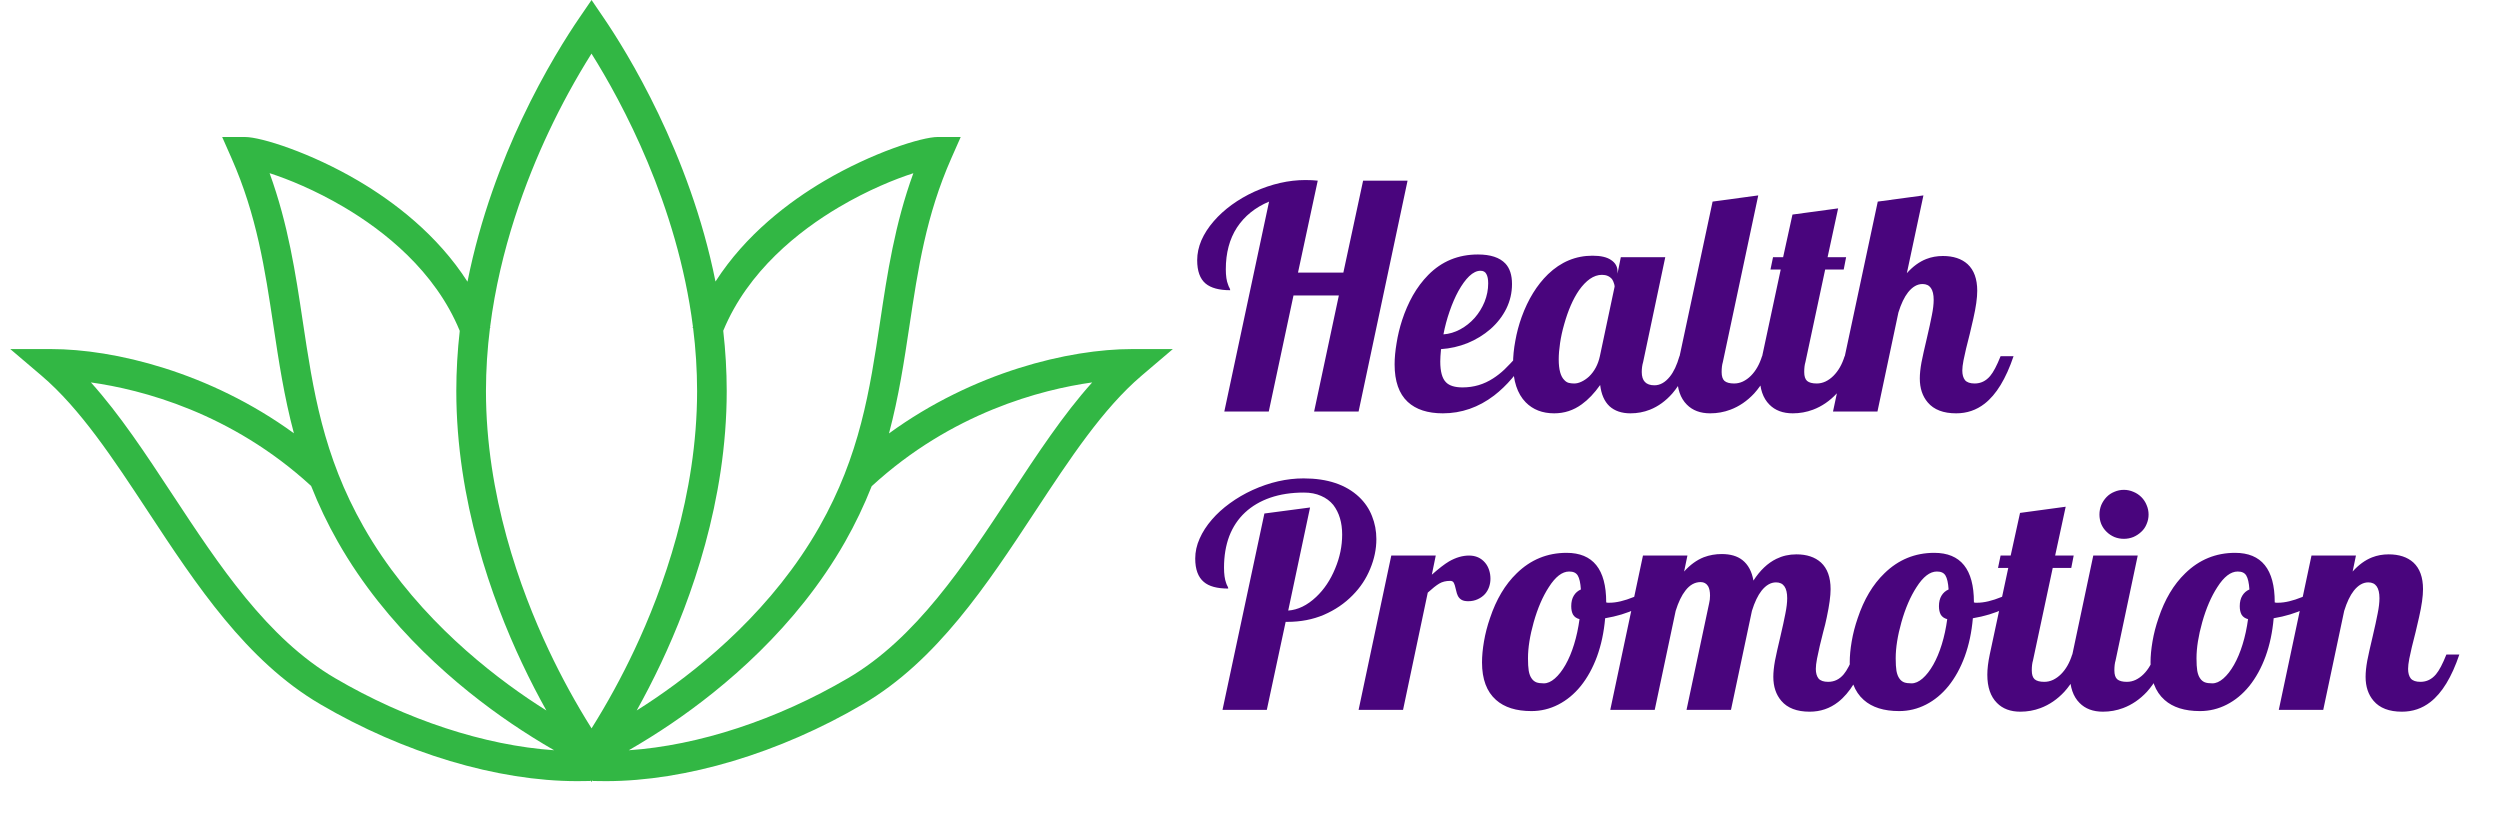
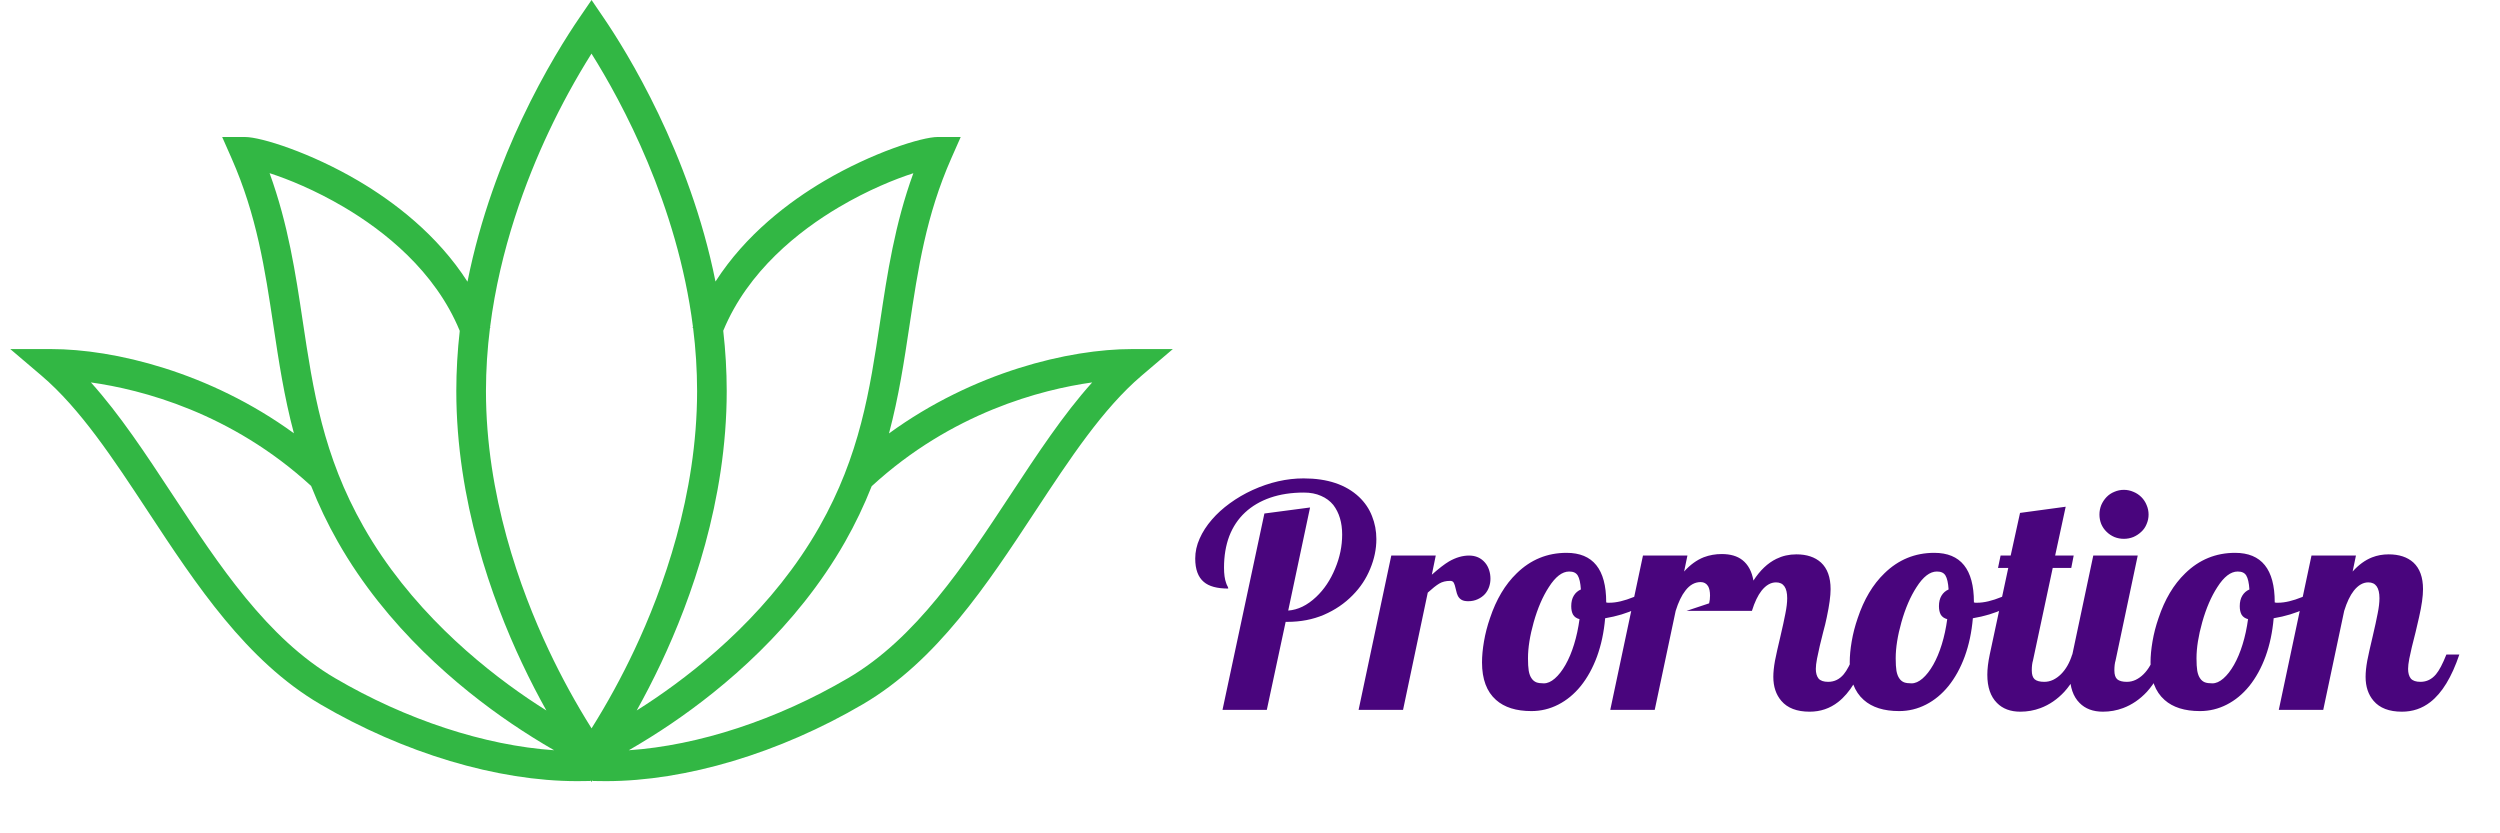
<svg xmlns="http://www.w3.org/2000/svg" width="243" height="81" viewBox="0 0 243 81" fill="none">
  <path d="M110.04 33.93H110.024C103.927 33.93 94.624 36.15 86.41 42.129C87.362 38.557 87.885 35.085 88.398 31.673C89.228 26.155 90.011 20.942 92.471 15.377L93.382 13.315H91.153C89.606 13.315 84.787 14.836 80.12 17.588C76.714 19.596 72.486 22.781 69.546 27.365C67.035 14.828 60.886 4.972 58.675 1.729L57.499 0L56.315 1.731C55.176 3.394 52.937 6.883 50.729 11.57C48.831 15.598 46.693 21.086 45.44 27.38C42.5 22.791 38.267 19.601 34.858 17.59C30.191 14.837 25.372 13.317 23.825 13.317H21.596L22.507 15.38C24.966 20.947 25.75 26.157 26.58 31.675C27.093 35.083 27.615 38.549 28.568 42.115C20.358 36.145 11.066 33.93 4.975 33.93H4.958H1L4.034 36.512C7.804 39.723 10.994 44.568 14.371 49.697C19.075 56.844 23.94 64.233 31.118 68.444C39.228 73.2 48.333 75.927 56.096 75.927C56.508 75.927 56.93 75.922 57.384 75.912V75.838L57.495 76L57.616 75.827V75.912C58.07 75.922 58.492 75.927 58.904 75.927C66.668 75.927 75.772 73.2 83.882 68.444C91.062 64.233 95.927 56.844 100.629 49.697C104.006 44.568 107.195 39.724 110.966 36.512L114 33.93H110.04ZM81.54 20.141C84.377 18.465 86.983 17.416 88.777 16.837C86.97 21.807 86.247 26.588 85.551 31.236C84.543 37.935 83.592 44.262 79.639 51.214C75.181 59.06 68.495 64.613 63.675 67.887C63.087 68.287 62.492 68.677 61.888 69.056C62.647 67.696 63.454 66.146 64.262 64.436C67.171 58.268 70.637 48.674 70.637 38.005C70.635 36.048 70.522 34.093 70.299 32.149C72.702 26.316 77.695 22.413 81.54 20.141ZM26.204 16.832C27.999 17.413 30.602 18.462 33.442 20.136C37.292 22.411 42.292 26.316 44.688 32.162C44.467 34.099 44.355 36.047 44.353 37.997C44.353 48.664 47.819 58.259 50.727 64.428C51.534 66.141 52.346 67.695 53.108 69.059C52.499 68.675 51.897 68.282 51.301 67.879C46.481 64.603 39.799 59.051 35.34 51.206C31.387 44.253 30.436 37.929 29.428 31.227C28.732 26.586 28.013 21.805 26.204 16.832ZM16.766 48.074C14.151 44.101 11.646 40.294 8.836 37.171C13.776 37.867 22.469 40.104 30.241 47.233C30.98 49.108 31.851 50.926 32.846 52.675C37.583 61.008 44.627 66.87 49.701 70.317C51.052 71.234 52.446 72.108 53.862 72.924C47.105 72.461 39.473 69.964 32.561 65.912C25.963 62.043 21.287 54.941 16.766 48.074ZM53.327 63.17C50.548 57.274 47.235 48.12 47.235 38.002C47.238 35.952 47.369 33.905 47.627 31.873L47.666 31.858C47.657 31.833 47.648 31.809 47.638 31.784C48.602 24.188 51.132 17.493 53.327 12.833C54.562 10.209 55.954 7.663 57.493 5.21C60.442 9.908 65.841 19.867 67.354 31.757C67.341 31.791 67.328 31.824 67.315 31.858L67.369 31.878C67.626 33.909 67.755 35.954 67.758 38.002C67.758 48.123 64.445 57.274 61.666 63.17C60.43 65.795 59.039 68.342 57.499 70.796C55.958 68.342 54.564 65.796 53.327 63.17ZM98.233 48.074C93.711 54.941 89.036 62.043 82.437 65.912C75.519 69.969 67.878 72.467 61.117 72.925C62.533 72.109 63.928 71.237 65.281 70.317C70.355 66.868 77.398 61.008 82.135 52.675C83.125 50.934 83.991 49.124 84.728 47.259C92.508 40.109 101.215 37.867 106.161 37.171C103.354 40.294 100.848 44.101 98.233 48.074Z" fill="#32B744" />
-   <path d="M122.899 49.913L127.338 49.327L125.214 59.347C126.161 59.278 127.064 58.839 127.924 58.028C128.705 57.296 129.325 56.368 129.784 55.245C130.233 54.171 130.458 53.077 130.458 51.964C130.458 50.792 130.17 49.83 129.594 49.078C129.281 48.697 128.886 48.404 128.407 48.199C127.929 47.984 127.372 47.877 126.737 47.877C125.526 47.877 124.438 48.043 123.471 48.375C122.514 48.707 121.698 49.185 121.024 49.81C120.351 50.435 119.838 51.202 119.486 52.11C119.145 53.019 118.974 54.039 118.974 55.172C118.974 55.797 119.042 56.295 119.179 56.666C119.218 56.793 119.267 56.905 119.325 57.003C119.364 57.071 119.384 57.14 119.384 57.208C118.3 57.208 117.509 56.993 117.011 56.563C116.454 56.095 116.176 55.338 116.176 54.293C116.176 53.639 116.317 52.994 116.601 52.359C116.884 51.715 117.284 51.095 117.802 50.499C118.29 49.933 118.871 49.405 119.545 48.917C120.229 48.419 120.966 47.989 121.757 47.628C123.417 46.876 125.067 46.5 126.708 46.5C129.022 46.5 130.819 47.101 132.099 48.302C132.665 48.839 133.085 49.459 133.358 50.162C133.642 50.865 133.783 51.612 133.783 52.403C133.783 53.37 133.583 54.332 133.183 55.289C132.792 56.246 132.226 57.101 131.483 57.852C130.702 58.653 129.77 59.288 128.686 59.757C127.611 60.216 126.425 60.445 125.126 60.445H124.965L123.134 69H118.827L122.899 49.913ZM135.233 54H139.555L139.174 55.86C139.857 55.255 140.414 54.825 140.844 54.571C141.508 54.19 142.157 54 142.792 54C143.437 54 143.954 54.23 144.345 54.688C144.521 54.894 144.652 55.133 144.74 55.406C144.828 55.67 144.872 55.953 144.872 56.256C144.872 56.529 144.828 56.793 144.74 57.047C144.652 57.301 144.521 57.53 144.345 57.735C144.149 57.95 143.91 58.121 143.627 58.248C143.354 58.375 143.046 58.438 142.704 58.438C142.44 58.438 142.23 58.395 142.074 58.307C141.918 58.219 141.796 58.092 141.708 57.926C141.63 57.76 141.576 57.599 141.547 57.442C141.459 57.023 141.371 56.744 141.283 56.607C141.215 56.51 141.107 56.461 140.961 56.461C140.541 56.461 140.185 56.549 139.892 56.725C139.599 56.9 139.228 57.193 138.778 57.603L136.376 69H132.055L135.233 54ZM148.856 69.117C147.372 69.117 146.225 68.756 145.414 68.033C144.506 67.232 144.052 66.017 144.052 64.386C144.052 63.77 144.115 63.092 144.242 62.35C144.369 61.598 144.564 60.841 144.828 60.079C145.434 58.263 146.298 56.812 147.421 55.728C148.778 54.4 150.395 53.736 152.27 53.736C154.838 53.736 156.122 55.333 156.122 58.526V58.556C156.181 58.575 156.229 58.585 156.269 58.585H156.444C157.108 58.585 157.895 58.399 158.803 58.028C159.604 57.696 160.36 57.281 161.073 56.783L161.337 57.603C160.751 58.219 159.994 58.741 159.066 59.171C158.148 59.601 157.133 59.908 156.02 60.094C155.902 61.451 155.639 62.691 155.229 63.815C154.818 64.928 154.291 65.885 153.646 66.686C153.012 67.467 152.284 68.067 151.464 68.487C150.644 68.907 149.774 69.117 148.856 69.117ZM150.058 66.422C150.409 66.422 150.766 66.266 151.127 65.953C151.498 65.631 151.845 65.186 152.167 64.62C152.489 64.054 152.768 63.39 153.002 62.628C153.236 61.866 153.412 61.051 153.529 60.182C153.236 60.103 153.026 59.957 152.899 59.742C152.782 59.527 152.724 59.254 152.724 58.922C152.724 58.512 152.807 58.17 152.973 57.897C153.139 57.623 153.368 57.423 153.661 57.296C153.622 56.661 153.52 56.207 153.354 55.934C153.266 55.797 153.153 55.699 153.017 55.641C152.89 55.582 152.724 55.553 152.519 55.553C151.845 55.553 151.186 56.06 150.541 57.076C149.945 57.994 149.457 59.127 149.076 60.475C148.705 61.793 148.52 62.965 148.52 63.99C148.52 64.488 148.544 64.894 148.593 65.206C148.651 65.519 148.744 65.763 148.871 65.939C148.988 66.114 149.14 66.241 149.325 66.319C149.511 66.388 149.755 66.422 150.058 66.422ZM175.897 69.176C174.657 69.176 173.739 68.824 173.144 68.121C172.626 67.516 172.367 66.739 172.367 65.792C172.367 65.343 172.421 64.82 172.528 64.225C172.646 63.629 172.816 62.862 173.041 61.925C173.266 60.968 173.432 60.206 173.539 59.64C173.656 59.063 173.715 58.565 173.715 58.145C173.715 57.12 173.354 56.607 172.631 56.607C172.123 56.607 171.654 56.876 171.225 57.413C170.863 57.872 170.551 58.526 170.287 59.376L168.251 69H163.93L166.127 58.644C166.186 58.409 166.215 58.16 166.215 57.897C166.215 57.496 166.151 57.188 166.024 56.974C165.858 56.71 165.619 56.578 165.307 56.578C164.74 56.578 164.247 56.852 163.827 57.398C163.456 57.867 163.139 58.526 162.875 59.376L160.839 69H156.518L159.696 54H164.018L163.695 55.553C164.281 54.898 164.921 54.435 165.614 54.161C166.161 53.956 166.742 53.853 167.357 53.853C168.197 53.853 168.866 54.049 169.364 54.44C169.921 54.879 170.277 55.543 170.434 56.432C171.078 55.435 171.82 54.732 172.66 54.322C173.256 54.029 173.905 53.883 174.608 53.883C175.614 53.883 176.41 54.147 176.996 54.674C177.621 55.25 177.934 56.114 177.934 57.267C177.934 57.921 177.812 58.824 177.567 59.977C177.47 60.455 177.353 60.938 177.216 61.427C176.972 62.364 176.771 63.228 176.615 64.019C176.537 64.43 176.498 64.762 176.498 65.016C176.498 65.416 176.586 65.728 176.762 65.953C176.947 66.168 177.26 66.275 177.699 66.275C178.295 66.275 178.798 66.031 179.208 65.543C179.521 65.172 179.857 64.532 180.219 63.624H181.479C180.736 65.821 179.799 67.359 178.666 68.238C177.865 68.863 176.942 69.176 175.897 69.176ZM184.599 69.117C183.114 69.117 181.967 68.756 181.156 68.033C180.248 67.232 179.794 66.017 179.794 64.386C179.794 63.77 179.857 63.092 179.984 62.35C180.111 61.598 180.307 60.841 180.57 60.079C181.176 58.263 182.04 56.812 183.163 55.728C184.521 54.4 186.137 53.736 188.012 53.736C190.58 53.736 191.864 55.333 191.864 58.526V58.556C191.923 58.575 191.972 58.585 192.011 58.585H192.187C192.851 58.585 193.637 58.399 194.545 58.028C195.346 57.696 196.103 57.281 196.815 56.783L197.079 57.603C196.493 58.219 195.736 58.741 194.809 59.171C193.891 59.601 192.875 59.908 191.762 60.094C191.645 61.451 191.381 62.691 190.971 63.815C190.561 64.928 190.033 65.885 189.389 66.686C188.754 67.467 188.026 68.067 187.206 68.487C186.386 68.907 185.517 69.117 184.599 69.117ZM185.8 66.422C186.151 66.422 186.508 66.266 186.869 65.953C187.24 65.631 187.587 65.186 187.909 64.62C188.231 64.054 188.51 63.39 188.744 62.628C188.979 61.866 189.154 61.051 189.271 60.182C188.979 60.103 188.769 59.957 188.642 59.742C188.524 59.527 188.466 59.254 188.466 58.922C188.466 58.512 188.549 58.17 188.715 57.897C188.881 57.623 189.11 57.423 189.403 57.296C189.364 56.661 189.262 56.207 189.096 55.934C189.008 55.797 188.896 55.699 188.759 55.641C188.632 55.582 188.466 55.553 188.261 55.553C187.587 55.553 186.928 56.06 186.283 57.076C185.688 57.994 185.199 59.127 184.818 60.475C184.447 61.793 184.262 62.965 184.262 63.99C184.262 64.488 184.286 64.894 184.335 65.206C184.394 65.519 184.486 65.763 184.613 65.939C184.73 66.114 184.882 66.241 185.067 66.319C185.253 66.388 185.497 66.422 185.8 66.422ZM196.376 69.176C195.419 69.176 194.662 68.893 194.105 68.326C193.48 67.701 193.168 66.788 193.168 65.587C193.168 65.02 193.246 64.366 193.402 63.624L195.204 55.201H194.208L194.457 54H195.438L196.347 49.855L200.785 49.254L199.76 54H201.562L201.327 55.201H199.525L197.606 64.195C197.528 64.449 197.489 64.772 197.489 65.162C197.489 65.572 197.582 65.86 197.768 66.026C197.963 66.192 198.275 66.275 198.705 66.275C198.998 66.275 199.281 66.212 199.555 66.085C199.838 65.948 200.097 65.763 200.331 65.528C200.81 65.05 201.171 64.415 201.415 63.624H202.675C202.138 65.138 201.464 66.344 200.653 67.242C199.97 67.975 199.198 68.502 198.339 68.824C197.714 69.059 197.06 69.176 196.376 69.176ZM206.439 52.374C206.117 52.374 205.81 52.315 205.517 52.198C205.224 52.071 204.97 51.9 204.755 51.685C204.54 51.48 204.369 51.231 204.242 50.938C204.125 50.645 204.066 50.338 204.066 50.016C204.066 49.693 204.125 49.386 204.242 49.093C204.369 48.8 204.54 48.541 204.755 48.316C204.97 48.092 205.224 47.921 205.517 47.804C205.81 47.677 206.117 47.613 206.439 47.613C206.762 47.613 207.069 47.677 207.362 47.804C207.655 47.921 207.914 48.092 208.139 48.316C208.363 48.541 208.534 48.8 208.651 49.093C208.778 49.386 208.842 49.693 208.842 50.016C208.842 50.338 208.778 50.645 208.651 50.938C208.534 51.231 208.363 51.48 208.139 51.685C207.914 51.9 207.655 52.071 207.362 52.198C207.069 52.315 206.762 52.374 206.439 52.374ZM204.403 69.176C203.446 69.176 202.689 68.893 202.133 68.326C201.508 67.701 201.195 66.788 201.195 65.587C201.195 65.02 201.273 64.366 201.43 63.624L203.466 54H207.787L205.634 64.195C205.556 64.449 205.517 64.772 205.517 65.162C205.517 65.572 205.609 65.86 205.795 66.026C205.99 66.192 206.303 66.275 206.732 66.275C207.025 66.275 207.309 66.212 207.582 66.085C207.865 65.948 208.124 65.763 208.358 65.528C208.837 65.05 209.198 64.415 209.442 63.624H210.702C210.165 65.138 209.491 66.344 208.681 67.242C207.997 67.975 207.226 68.502 206.366 68.824C205.741 69.059 205.087 69.176 204.403 69.176ZM213.837 69.117C212.353 69.117 211.205 68.756 210.395 68.033C209.486 67.232 209.032 66.017 209.032 64.386C209.032 63.77 209.096 63.092 209.223 62.35C209.35 61.598 209.545 60.841 209.809 60.079C210.414 58.263 211.278 56.812 212.401 55.728C213.759 54.4 215.375 53.736 217.25 53.736C219.818 53.736 221.103 55.333 221.103 58.526V58.556C221.161 58.575 221.21 58.585 221.249 58.585H221.425C222.089 58.585 222.875 58.399 223.783 58.028C224.584 57.696 225.341 57.281 226.054 56.783L226.317 57.603C225.731 58.219 224.975 58.741 224.047 59.171C223.129 59.601 222.113 59.908 221 60.094C220.883 61.451 220.619 62.691 220.209 63.815C219.799 64.928 219.271 65.885 218.627 66.686C217.992 67.467 217.265 68.067 216.444 68.487C215.624 68.907 214.755 69.117 213.837 69.117ZM215.038 66.422C215.39 66.422 215.746 66.266 216.107 65.953C216.479 65.631 216.825 65.186 217.147 64.62C217.47 64.054 217.748 63.39 217.982 62.628C218.217 61.866 218.393 61.051 218.51 60.182C218.217 60.103 218.007 59.957 217.88 59.742C217.763 59.527 217.704 59.254 217.704 58.922C217.704 58.512 217.787 58.17 217.953 57.897C218.119 57.623 218.349 57.423 218.642 57.296C218.603 56.661 218.5 56.207 218.334 55.934C218.246 55.797 218.134 55.699 217.997 55.641C217.87 55.582 217.704 55.553 217.499 55.553C216.825 55.553 216.166 56.06 215.521 57.076C214.926 57.994 214.438 59.127 214.057 60.475C213.686 61.793 213.5 62.965 213.5 63.99C213.5 64.488 213.524 64.894 213.573 65.206C213.632 65.519 213.725 65.763 213.852 65.939C213.969 66.114 214.12 66.241 214.306 66.319C214.491 66.388 214.735 66.422 215.038 66.422ZM233.466 69.176C232.226 69.176 231.308 68.824 230.712 68.121C230.194 67.516 229.936 66.739 229.936 65.792C229.936 65.343 229.989 64.82 230.097 64.225C230.214 63.629 230.385 62.862 230.609 61.925C230.834 60.968 231 60.206 231.107 59.64C231.225 59.063 231.283 58.565 231.283 58.145C231.283 57.12 230.922 56.607 230.199 56.607C229.691 56.607 229.223 56.876 228.793 57.413C228.432 57.872 228.119 58.526 227.855 59.376L225.819 69H221.498L224.677 54H228.998L228.676 55.553C229.262 54.898 229.892 54.44 230.565 54.176C231.063 53.98 231.601 53.883 232.177 53.883C233.192 53.883 233.993 54.147 234.579 54.674C235.204 55.25 235.517 56.114 235.517 57.267C235.517 57.96 235.39 58.863 235.136 59.977C235.067 60.299 234.955 60.782 234.799 61.427C234.516 62.511 234.311 63.375 234.184 64.019C234.105 64.43 234.066 64.762 234.066 65.016C234.066 65.416 234.154 65.728 234.33 65.953C234.516 66.168 234.828 66.275 235.268 66.275C235.863 66.275 236.366 66.031 236.776 65.543C237.089 65.172 237.426 64.532 237.787 63.624H239.047C238.305 65.821 237.367 67.359 236.234 68.238C235.434 68.863 234.511 69.176 233.466 69.176Z" fill="#49057D" />
-   <path d="M123.354 19.595C122.006 20.161 120.966 21.001 120.233 22.114C119.511 23.227 119.149 24.58 119.149 26.172C119.149 26.816 119.223 27.314 119.369 27.666C119.408 27.793 119.457 27.905 119.516 28.003C119.555 28.071 119.574 28.14 119.574 28.208C118.5 28.208 117.704 27.993 117.187 27.564C116.64 27.105 116.366 26.348 116.366 25.293C116.366 24.648 116.503 24.004 116.776 23.359C117.06 22.715 117.46 22.095 117.978 21.499C118.476 20.923 119.062 20.391 119.735 19.902C120.409 19.414 121.142 18.989 121.933 18.628C123.612 17.876 125.263 17.5 126.884 17.5C127.333 17.5 127.733 17.52 128.085 17.559L126.166 26.494H130.575L132.494 17.559H136.815L132.055 40H127.733L130.136 28.721H125.727L123.324 40H119.003L123.354 19.595ZM140.243 40.176C138.769 40.176 137.631 39.805 136.83 39.062C135.98 38.272 135.556 37.056 135.556 35.415C135.556 34.8 135.619 34.116 135.746 33.364C135.863 32.612 136.044 31.86 136.288 31.108C136.562 30.269 136.908 29.473 137.328 28.721C137.758 27.969 138.256 27.305 138.822 26.729C140.131 25.4 141.742 24.736 143.656 24.736C144.877 24.736 145.766 25.029 146.322 25.615C146.752 26.074 146.967 26.738 146.967 27.607C146.967 28.457 146.781 29.258 146.41 30.01C146.039 30.752 145.526 31.411 144.872 31.987C144.218 32.554 143.476 33.008 142.646 33.35C141.815 33.682 140.956 33.877 140.067 33.935C140.019 34.443 139.994 34.844 139.994 35.137C139.994 36.113 140.18 36.787 140.551 37.158C140.873 37.49 141.41 37.656 142.162 37.656C143.246 37.656 144.237 37.363 145.136 36.777C145.517 36.533 145.883 36.245 146.234 35.913C146.586 35.571 146.996 35.142 147.465 34.624H148.49C147.543 36.226 146.454 37.5 145.224 38.447C143.71 39.6 142.05 40.176 140.243 40.176ZM140.302 32.5C140.858 32.461 141.4 32.3 141.928 32.017C142.455 31.733 142.924 31.362 143.334 30.903C143.744 30.435 144.066 29.912 144.301 29.336C144.535 28.75 144.652 28.154 144.652 27.549C144.652 27.148 144.594 26.846 144.477 26.641C144.369 26.426 144.179 26.318 143.905 26.318C143.544 26.318 143.178 26.494 142.807 26.846C142.445 27.197 142.094 27.681 141.752 28.296C141.439 28.872 141.156 29.526 140.902 30.259C140.648 30.991 140.448 31.738 140.302 32.5ZM151.068 40.176C149.926 40.176 149.003 39.819 148.3 39.106C147.479 38.267 147.069 37.017 147.069 35.356C147.069 34.653 147.143 33.911 147.289 33.13C147.426 32.349 147.631 31.577 147.904 30.815C148.529 29.097 149.384 27.71 150.468 26.655C151.718 25.454 153.158 24.854 154.789 24.854C155.6 24.854 156.205 24.995 156.605 25.278C157.016 25.552 157.221 25.918 157.221 26.377V26.597L157.543 25H161.864L159.711 35.195C159.623 35.488 159.579 35.81 159.579 36.162C159.579 37.022 159.989 37.451 160.81 37.451C161.356 37.451 161.854 37.173 162.304 36.616C162.685 36.148 162.997 35.483 163.241 34.624H164.501C163.964 36.148 163.314 37.353 162.553 38.242C161.908 38.975 161.181 39.502 160.37 39.824C159.774 40.059 159.145 40.176 158.48 40.176C157.631 40.176 156.952 39.946 156.444 39.487C155.946 39.019 155.644 38.33 155.536 37.422C154.97 38.223 154.374 38.848 153.749 39.297C152.948 39.883 152.055 40.176 151.068 40.176ZM153.017 37.275C153.241 37.275 153.476 37.217 153.72 37.1C153.974 36.982 154.218 36.816 154.452 36.602C154.979 36.094 155.331 35.435 155.507 34.624L156.942 27.856C156.942 27.759 156.918 27.646 156.869 27.52C156.83 27.383 156.771 27.256 156.693 27.139C156.459 26.855 156.132 26.714 155.712 26.714C155.312 26.714 154.921 26.846 154.54 27.109C154.169 27.373 153.817 27.739 153.485 28.208C152.899 29.058 152.416 30.166 152.035 31.533C151.859 32.139 151.728 32.739 151.64 33.335C151.552 33.921 151.508 34.453 151.508 34.932C151.508 35.928 151.693 36.602 152.064 36.953C152.191 37.09 152.333 37.178 152.489 37.217C152.646 37.256 152.821 37.275 153.017 37.275ZM166.229 40.176C165.272 40.176 164.516 39.893 163.959 39.326C163.334 38.701 163.021 37.788 163.021 36.587C163.021 36.02 163.1 35.366 163.256 34.624L166.464 19.595L170.902 18.994L167.46 35.195C167.382 35.449 167.343 35.772 167.343 36.162C167.343 36.572 167.436 36.86 167.621 37.026C167.816 37.192 168.129 37.275 168.559 37.275C168.852 37.275 169.135 37.212 169.408 37.085C169.691 36.948 169.95 36.763 170.185 36.528C170.663 36.05 171.024 35.415 171.269 34.624H172.528C171.991 36.138 171.317 37.344 170.507 38.242C169.823 38.975 169.052 39.502 168.192 39.824C167.567 40.059 166.913 40.176 166.229 40.176ZM174.257 40.176C173.3 40.176 172.543 39.893 171.986 39.326C171.361 38.701 171.049 37.788 171.049 36.587C171.049 36.02 171.127 35.366 171.283 34.624L173.085 26.201H172.089L172.338 25H173.319L174.228 20.855L178.666 20.254L177.641 25H179.442L179.208 26.201H177.406L175.487 35.195C175.409 35.449 175.37 35.772 175.37 36.162C175.37 36.572 175.463 36.86 175.648 37.026C175.844 37.192 176.156 37.275 176.586 37.275C176.879 37.275 177.162 37.212 177.436 37.085C177.719 36.948 177.978 36.763 178.212 36.528C178.69 36.05 179.052 35.415 179.296 34.624H180.556C180.019 36.138 179.345 37.344 178.534 38.242C177.851 38.975 177.079 39.502 176.22 39.824C175.595 40.059 174.94 40.176 174.257 40.176ZM190.136 40.176C188.896 40.176 187.978 39.824 187.382 39.121C186.864 38.516 186.605 37.739 186.605 36.792C186.605 36.343 186.659 35.82 186.767 35.225C186.884 34.629 187.055 33.862 187.279 32.925C187.504 31.968 187.67 31.206 187.777 30.64C187.895 30.064 187.953 29.565 187.953 29.145C187.953 28.12 187.592 27.607 186.869 27.607C186.361 27.607 185.893 27.876 185.463 28.413C185.102 28.872 184.789 29.526 184.525 30.376L182.489 40H178.168L182.519 19.595L186.957 18.994L185.346 26.553C185.932 25.898 186.562 25.439 187.235 25.176C187.733 24.98 188.271 24.883 188.847 24.883C189.862 24.883 190.663 25.146 191.249 25.674C191.874 26.25 192.187 27.114 192.187 28.267C192.187 28.96 192.06 29.863 191.806 30.977C191.737 31.299 191.625 31.782 191.469 32.427C191.186 33.511 190.98 34.375 190.854 35.02C190.775 35.43 190.736 35.762 190.736 36.016C190.736 36.416 190.824 36.728 191 36.953C191.186 37.168 191.498 37.275 191.938 37.275C192.533 37.275 193.036 37.031 193.446 36.543C193.759 36.172 194.096 35.532 194.457 34.624H195.717C194.975 36.821 194.037 38.359 192.904 39.238C192.104 39.863 191.181 40.176 190.136 40.176Z" fill="#49057D" />
+   <path d="M122.899 49.913L127.338 49.327L125.214 59.347C126.161 59.278 127.064 58.839 127.924 58.028C128.705 57.296 129.325 56.368 129.784 55.245C130.233 54.171 130.458 53.077 130.458 51.964C130.458 50.792 130.17 49.83 129.594 49.078C129.281 48.697 128.886 48.404 128.407 48.199C127.929 47.984 127.372 47.877 126.737 47.877C125.526 47.877 124.438 48.043 123.471 48.375C122.514 48.707 121.698 49.185 121.024 49.81C120.351 50.435 119.838 51.202 119.486 52.11C119.145 53.019 118.974 54.039 118.974 55.172C118.974 55.797 119.042 56.295 119.179 56.666C119.218 56.793 119.267 56.905 119.325 57.003C119.364 57.071 119.384 57.14 119.384 57.208C118.3 57.208 117.509 56.993 117.011 56.563C116.454 56.095 116.176 55.338 116.176 54.293C116.176 53.639 116.317 52.994 116.601 52.359C116.884 51.715 117.284 51.095 117.802 50.499C118.29 49.933 118.871 49.405 119.545 48.917C120.229 48.419 120.966 47.989 121.757 47.628C123.417 46.876 125.067 46.5 126.708 46.5C129.022 46.5 130.819 47.101 132.099 48.302C132.665 48.839 133.085 49.459 133.358 50.162C133.642 50.865 133.783 51.612 133.783 52.403C133.783 53.37 133.583 54.332 133.183 55.289C132.792 56.246 132.226 57.101 131.483 57.852C130.702 58.653 129.77 59.288 128.686 59.757C127.611 60.216 126.425 60.445 125.126 60.445H124.965L123.134 69H118.827L122.899 49.913ZM135.233 54H139.555L139.174 55.86C139.857 55.255 140.414 54.825 140.844 54.571C141.508 54.19 142.157 54 142.792 54C143.437 54 143.954 54.23 144.345 54.688C144.521 54.894 144.652 55.133 144.74 55.406C144.828 55.67 144.872 55.953 144.872 56.256C144.872 56.529 144.828 56.793 144.74 57.047C144.652 57.301 144.521 57.53 144.345 57.735C144.149 57.95 143.91 58.121 143.627 58.248C143.354 58.375 143.046 58.438 142.704 58.438C142.44 58.438 142.23 58.395 142.074 58.307C141.918 58.219 141.796 58.092 141.708 57.926C141.63 57.76 141.576 57.599 141.547 57.442C141.459 57.023 141.371 56.744 141.283 56.607C141.215 56.51 141.107 56.461 140.961 56.461C140.541 56.461 140.185 56.549 139.892 56.725C139.599 56.9 139.228 57.193 138.778 57.603L136.376 69H132.055L135.233 54ZM148.856 69.117C147.372 69.117 146.225 68.756 145.414 68.033C144.506 67.232 144.052 66.017 144.052 64.386C144.052 63.77 144.115 63.092 144.242 62.35C144.369 61.598 144.564 60.841 144.828 60.079C145.434 58.263 146.298 56.812 147.421 55.728C148.778 54.4 150.395 53.736 152.27 53.736C154.838 53.736 156.122 55.333 156.122 58.526V58.556C156.181 58.575 156.229 58.585 156.269 58.585H156.444C157.108 58.585 157.895 58.399 158.803 58.028C159.604 57.696 160.36 57.281 161.073 56.783L161.337 57.603C160.751 58.219 159.994 58.741 159.066 59.171C158.148 59.601 157.133 59.908 156.02 60.094C155.902 61.451 155.639 62.691 155.229 63.815C154.818 64.928 154.291 65.885 153.646 66.686C153.012 67.467 152.284 68.067 151.464 68.487C150.644 68.907 149.774 69.117 148.856 69.117ZM150.058 66.422C150.409 66.422 150.766 66.266 151.127 65.953C151.498 65.631 151.845 65.186 152.167 64.62C152.489 64.054 152.768 63.39 153.002 62.628C153.236 61.866 153.412 61.051 153.529 60.182C153.236 60.103 153.026 59.957 152.899 59.742C152.782 59.527 152.724 59.254 152.724 58.922C152.724 58.512 152.807 58.17 152.973 57.897C153.139 57.623 153.368 57.423 153.661 57.296C153.622 56.661 153.52 56.207 153.354 55.934C153.266 55.797 153.153 55.699 153.017 55.641C152.89 55.582 152.724 55.553 152.519 55.553C151.845 55.553 151.186 56.06 150.541 57.076C149.945 57.994 149.457 59.127 149.076 60.475C148.705 61.793 148.52 62.965 148.52 63.99C148.52 64.488 148.544 64.894 148.593 65.206C148.651 65.519 148.744 65.763 148.871 65.939C148.988 66.114 149.14 66.241 149.325 66.319C149.511 66.388 149.755 66.422 150.058 66.422ZM175.897 69.176C174.657 69.176 173.739 68.824 173.144 68.121C172.626 67.516 172.367 66.739 172.367 65.792C172.367 65.343 172.421 64.82 172.528 64.225C172.646 63.629 172.816 62.862 173.041 61.925C173.266 60.968 173.432 60.206 173.539 59.64C173.656 59.063 173.715 58.565 173.715 58.145C173.715 57.12 173.354 56.607 172.631 56.607C172.123 56.607 171.654 56.876 171.225 57.413C170.863 57.872 170.551 58.526 170.287 59.376H163.93L166.127 58.644C166.186 58.409 166.215 58.16 166.215 57.897C166.215 57.496 166.151 57.188 166.024 56.974C165.858 56.71 165.619 56.578 165.307 56.578C164.74 56.578 164.247 56.852 163.827 57.398C163.456 57.867 163.139 58.526 162.875 59.376L160.839 69H156.518L159.696 54H164.018L163.695 55.553C164.281 54.898 164.921 54.435 165.614 54.161C166.161 53.956 166.742 53.853 167.357 53.853C168.197 53.853 168.866 54.049 169.364 54.44C169.921 54.879 170.277 55.543 170.434 56.432C171.078 55.435 171.82 54.732 172.66 54.322C173.256 54.029 173.905 53.883 174.608 53.883C175.614 53.883 176.41 54.147 176.996 54.674C177.621 55.25 177.934 56.114 177.934 57.267C177.934 57.921 177.812 58.824 177.567 59.977C177.47 60.455 177.353 60.938 177.216 61.427C176.972 62.364 176.771 63.228 176.615 64.019C176.537 64.43 176.498 64.762 176.498 65.016C176.498 65.416 176.586 65.728 176.762 65.953C176.947 66.168 177.26 66.275 177.699 66.275C178.295 66.275 178.798 66.031 179.208 65.543C179.521 65.172 179.857 64.532 180.219 63.624H181.479C180.736 65.821 179.799 67.359 178.666 68.238C177.865 68.863 176.942 69.176 175.897 69.176ZM184.599 69.117C183.114 69.117 181.967 68.756 181.156 68.033C180.248 67.232 179.794 66.017 179.794 64.386C179.794 63.77 179.857 63.092 179.984 62.35C180.111 61.598 180.307 60.841 180.57 60.079C181.176 58.263 182.04 56.812 183.163 55.728C184.521 54.4 186.137 53.736 188.012 53.736C190.58 53.736 191.864 55.333 191.864 58.526V58.556C191.923 58.575 191.972 58.585 192.011 58.585H192.187C192.851 58.585 193.637 58.399 194.545 58.028C195.346 57.696 196.103 57.281 196.815 56.783L197.079 57.603C196.493 58.219 195.736 58.741 194.809 59.171C193.891 59.601 192.875 59.908 191.762 60.094C191.645 61.451 191.381 62.691 190.971 63.815C190.561 64.928 190.033 65.885 189.389 66.686C188.754 67.467 188.026 68.067 187.206 68.487C186.386 68.907 185.517 69.117 184.599 69.117ZM185.8 66.422C186.151 66.422 186.508 66.266 186.869 65.953C187.24 65.631 187.587 65.186 187.909 64.62C188.231 64.054 188.51 63.39 188.744 62.628C188.979 61.866 189.154 61.051 189.271 60.182C188.979 60.103 188.769 59.957 188.642 59.742C188.524 59.527 188.466 59.254 188.466 58.922C188.466 58.512 188.549 58.17 188.715 57.897C188.881 57.623 189.11 57.423 189.403 57.296C189.364 56.661 189.262 56.207 189.096 55.934C189.008 55.797 188.896 55.699 188.759 55.641C188.632 55.582 188.466 55.553 188.261 55.553C187.587 55.553 186.928 56.06 186.283 57.076C185.688 57.994 185.199 59.127 184.818 60.475C184.447 61.793 184.262 62.965 184.262 63.99C184.262 64.488 184.286 64.894 184.335 65.206C184.394 65.519 184.486 65.763 184.613 65.939C184.73 66.114 184.882 66.241 185.067 66.319C185.253 66.388 185.497 66.422 185.8 66.422ZM196.376 69.176C195.419 69.176 194.662 68.893 194.105 68.326C193.48 67.701 193.168 66.788 193.168 65.587C193.168 65.02 193.246 64.366 193.402 63.624L195.204 55.201H194.208L194.457 54H195.438L196.347 49.855L200.785 49.254L199.76 54H201.562L201.327 55.201H199.525L197.606 64.195C197.528 64.449 197.489 64.772 197.489 65.162C197.489 65.572 197.582 65.86 197.768 66.026C197.963 66.192 198.275 66.275 198.705 66.275C198.998 66.275 199.281 66.212 199.555 66.085C199.838 65.948 200.097 65.763 200.331 65.528C200.81 65.05 201.171 64.415 201.415 63.624H202.675C202.138 65.138 201.464 66.344 200.653 67.242C199.97 67.975 199.198 68.502 198.339 68.824C197.714 69.059 197.06 69.176 196.376 69.176ZM206.439 52.374C206.117 52.374 205.81 52.315 205.517 52.198C205.224 52.071 204.97 51.9 204.755 51.685C204.54 51.48 204.369 51.231 204.242 50.938C204.125 50.645 204.066 50.338 204.066 50.016C204.066 49.693 204.125 49.386 204.242 49.093C204.369 48.8 204.54 48.541 204.755 48.316C204.97 48.092 205.224 47.921 205.517 47.804C205.81 47.677 206.117 47.613 206.439 47.613C206.762 47.613 207.069 47.677 207.362 47.804C207.655 47.921 207.914 48.092 208.139 48.316C208.363 48.541 208.534 48.8 208.651 49.093C208.778 49.386 208.842 49.693 208.842 50.016C208.842 50.338 208.778 50.645 208.651 50.938C208.534 51.231 208.363 51.48 208.139 51.685C207.914 51.9 207.655 52.071 207.362 52.198C207.069 52.315 206.762 52.374 206.439 52.374ZM204.403 69.176C203.446 69.176 202.689 68.893 202.133 68.326C201.508 67.701 201.195 66.788 201.195 65.587C201.195 65.02 201.273 64.366 201.43 63.624L203.466 54H207.787L205.634 64.195C205.556 64.449 205.517 64.772 205.517 65.162C205.517 65.572 205.609 65.86 205.795 66.026C205.99 66.192 206.303 66.275 206.732 66.275C207.025 66.275 207.309 66.212 207.582 66.085C207.865 65.948 208.124 65.763 208.358 65.528C208.837 65.05 209.198 64.415 209.442 63.624H210.702C210.165 65.138 209.491 66.344 208.681 67.242C207.997 67.975 207.226 68.502 206.366 68.824C205.741 69.059 205.087 69.176 204.403 69.176ZM213.837 69.117C212.353 69.117 211.205 68.756 210.395 68.033C209.486 67.232 209.032 66.017 209.032 64.386C209.032 63.77 209.096 63.092 209.223 62.35C209.35 61.598 209.545 60.841 209.809 60.079C210.414 58.263 211.278 56.812 212.401 55.728C213.759 54.4 215.375 53.736 217.25 53.736C219.818 53.736 221.103 55.333 221.103 58.526V58.556C221.161 58.575 221.21 58.585 221.249 58.585H221.425C222.089 58.585 222.875 58.399 223.783 58.028C224.584 57.696 225.341 57.281 226.054 56.783L226.317 57.603C225.731 58.219 224.975 58.741 224.047 59.171C223.129 59.601 222.113 59.908 221 60.094C220.883 61.451 220.619 62.691 220.209 63.815C219.799 64.928 219.271 65.885 218.627 66.686C217.992 67.467 217.265 68.067 216.444 68.487C215.624 68.907 214.755 69.117 213.837 69.117ZM215.038 66.422C215.39 66.422 215.746 66.266 216.107 65.953C216.479 65.631 216.825 65.186 217.147 64.62C217.47 64.054 217.748 63.39 217.982 62.628C218.217 61.866 218.393 61.051 218.51 60.182C218.217 60.103 218.007 59.957 217.88 59.742C217.763 59.527 217.704 59.254 217.704 58.922C217.704 58.512 217.787 58.17 217.953 57.897C218.119 57.623 218.349 57.423 218.642 57.296C218.603 56.661 218.5 56.207 218.334 55.934C218.246 55.797 218.134 55.699 217.997 55.641C217.87 55.582 217.704 55.553 217.499 55.553C216.825 55.553 216.166 56.06 215.521 57.076C214.926 57.994 214.438 59.127 214.057 60.475C213.686 61.793 213.5 62.965 213.5 63.99C213.5 64.488 213.524 64.894 213.573 65.206C213.632 65.519 213.725 65.763 213.852 65.939C213.969 66.114 214.12 66.241 214.306 66.319C214.491 66.388 214.735 66.422 215.038 66.422ZM233.466 69.176C232.226 69.176 231.308 68.824 230.712 68.121C230.194 67.516 229.936 66.739 229.936 65.792C229.936 65.343 229.989 64.82 230.097 64.225C230.214 63.629 230.385 62.862 230.609 61.925C230.834 60.968 231 60.206 231.107 59.64C231.225 59.063 231.283 58.565 231.283 58.145C231.283 57.12 230.922 56.607 230.199 56.607C229.691 56.607 229.223 56.876 228.793 57.413C228.432 57.872 228.119 58.526 227.855 59.376L225.819 69H221.498L224.677 54H228.998L228.676 55.553C229.262 54.898 229.892 54.44 230.565 54.176C231.063 53.98 231.601 53.883 232.177 53.883C233.192 53.883 233.993 54.147 234.579 54.674C235.204 55.25 235.517 56.114 235.517 57.267C235.517 57.96 235.39 58.863 235.136 59.977C235.067 60.299 234.955 60.782 234.799 61.427C234.516 62.511 234.311 63.375 234.184 64.019C234.105 64.43 234.066 64.762 234.066 65.016C234.066 65.416 234.154 65.728 234.33 65.953C234.516 66.168 234.828 66.275 235.268 66.275C235.863 66.275 236.366 66.031 236.776 65.543C237.089 65.172 237.426 64.532 237.787 63.624H239.047C238.305 65.821 237.367 67.359 236.234 68.238C235.434 68.863 234.511 69.176 233.466 69.176Z" fill="#49057D" />
</svg>